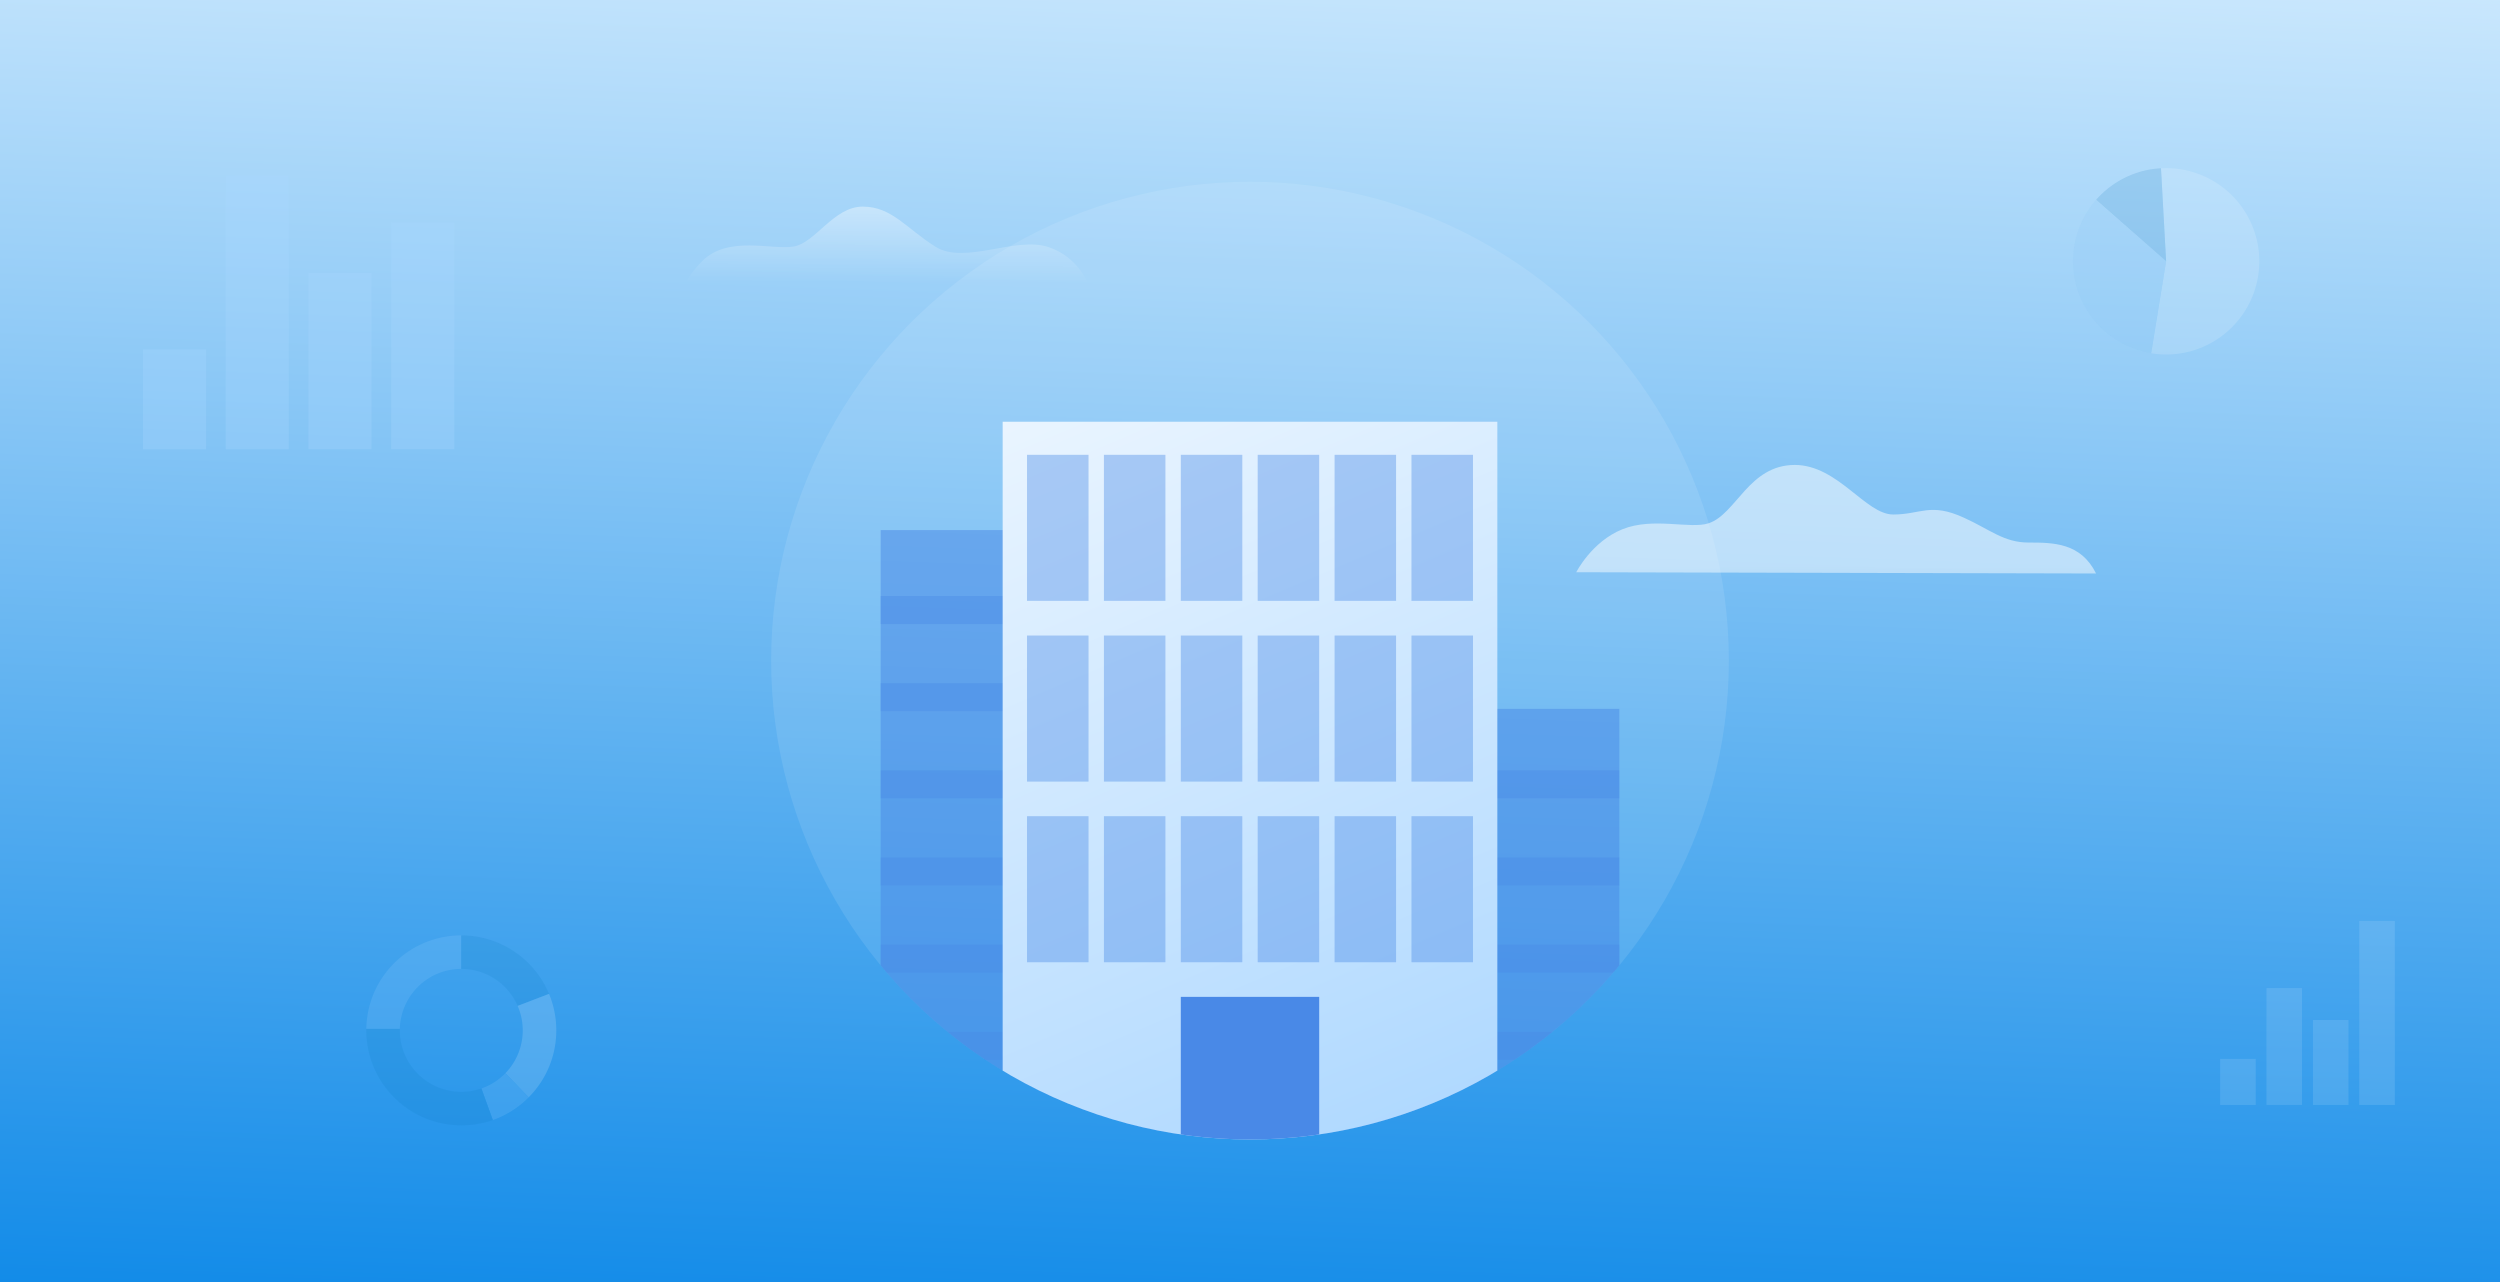
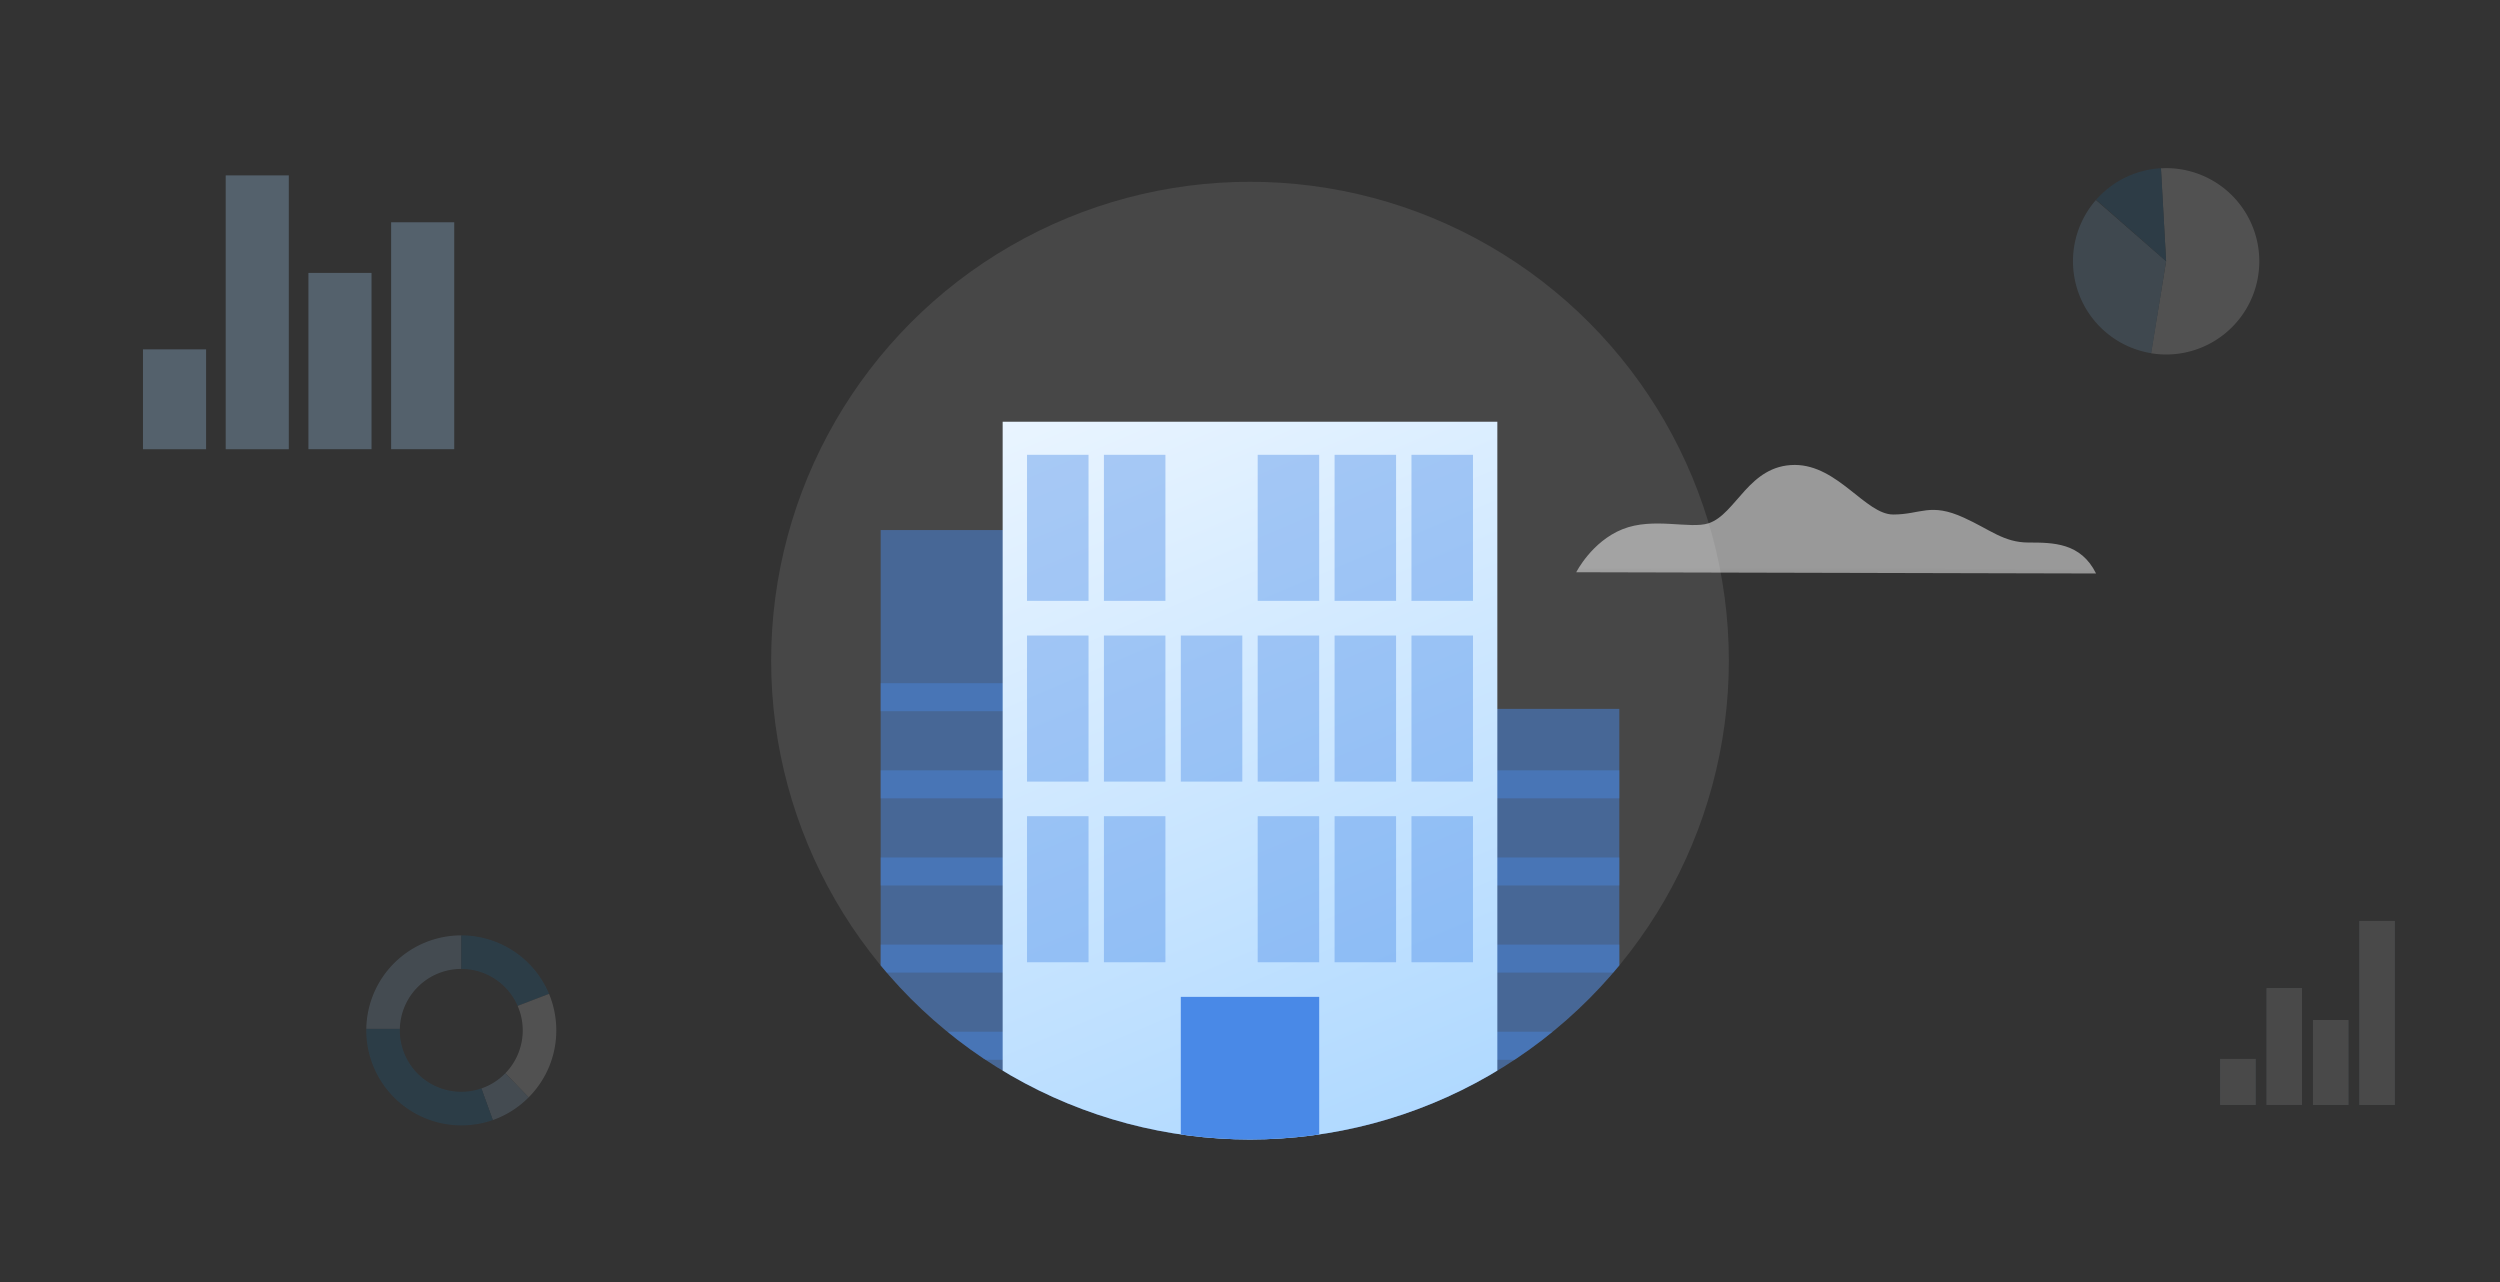
<svg xmlns="http://www.w3.org/2000/svg" xmlns:xlink="http://www.w3.org/1999/xlink" viewBox="0 0 780 400">
  <rect x="0" y="0" width="780" height="400" fill="#333333" stroke="none" />
  <defs>
    <style>.cls-1{fill:none;}.cls-2{fill:url(#linear-gradient);}.cls-3{opacity:0.11;}.cls-4{fill:#a8d7ff;}.cls-11,.cls-5{fill:#fff;}.cls-6{opacity:0.28;}.cls-7{opacity:0.15;}.cls-8{fill:#0679bf;}.cls-9{fill:#84c1ef;}.cls-10{fill:#0b70b5;}.cls-11{opacity:0.1;}.cls-12,.cls-13,.cls-15{opacity:0.5;}.cls-12{fill:url(#linear-gradient-2);}.cls-13{fill:url(#linear-gradient-3);}.cls-14{clip-path:url(#clip-path);}.cls-15,.cls-16,.cls-18{fill:#4989e7;}.cls-16{opacity:0.4;}.cls-17{fill:url(#linear-gradient-4);}</style>
    <linearGradient id="linear-gradient" x1="399.28" y1="-56.85" x2="380.7" y2="457.21" gradientUnits="userSpaceOnUse">
      <stop offset="0" stop-color="#dbf0ff" />
      <stop offset="1" stop-color="#0082e6" />
    </linearGradient>
    <linearGradient id="linear-gradient-2" x1="4625.78" y1="3433.35" x2="4625.78" y2="3432.64" gradientTransform="matrix(227.2, 0.54, 0.11, -47.05, -1050785.4, 159219.38)" gradientUnits="userSpaceOnUse">
      <stop offset="0" stop-color="#fff" />
      <stop offset="1" stop-color="#fff" stop-opacity="0" />
    </linearGradient>
    <linearGradient id="linear-gradient-3" x1="4617.6" y1="3438.83" x2="4617.6" y2="3438.1" gradientTransform="matrix(178.89, 0.42, 0.1, -42, -826088.45, 142549.85)" xlink:href="#linear-gradient-2" />
    <clipPath id="clip-path">
      <circle class="cls-1" cx="390" cy="206.12" r="149.4" />
    </clipPath>
    <linearGradient id="linear-gradient-4" x1="300.86" y1="34.71" x2="477.58" y2="451.4" gradientUnits="userSpaceOnUse">
      <stop offset="0" stop-color="#fff" />
      <stop offset="1" stop-color="#97cdff" />
    </linearGradient>
  </defs>
  <g id="Layer_3" data-name="Layer 3">
    <g id="Group_4010" data-name="Group 4010">
-       <rect id="Rectangle_3643" data-name="Rectangle 3643" class="cls-2" width="780" height="400" />
-     </g>
+       </g>
    <g id="Group_4010-2" data-name="Group 4010">
      <rect id="Rectangle_3643-2" data-name="Rectangle 3643" class="cls-1" width="780" height="400" />
    </g>
    <g id="Group_2564" data-name="Group 2564" class="cls-3">
      <rect id="Rectangle_2145" data-name="Rectangle 2145" class="cls-4" x="692.71" y="330.39" width="11.04" height="14.35" />
      <rect id="Rectangle_2146" data-name="Rectangle 2146" class="cls-4" x="707.18" y="308.31" width="11.04" height="36.42" />
      <rect id="Rectangle_2149" data-name="Rectangle 2149" class="cls-4" x="721.65" y="318.25" width="11.04" height="26.49" />
      <rect id="Rectangle_2150" data-name="Rectangle 2150" class="cls-4" x="736.12" y="287.34" width="11.04" height="57.4" />
      <rect id="Rectangle_2145-2" data-name="Rectangle 2145" class="cls-5" x="692.71" y="330.39" width="11.04" height="14.35" />
      <rect id="Rectangle_2146-2" data-name="Rectangle 2146" class="cls-5" x="707.18" y="308.31" width="11.04" height="36.42" />
      <rect id="Rectangle_2149-2" data-name="Rectangle 2149" class="cls-5" x="721.65" y="318.25" width="11.04" height="26.49" />
      <rect id="Rectangle_2150-2" data-name="Rectangle 2150" class="cls-5" x="736.12" y="287.34" width="11.04" height="57.4" />
    </g>
    <g class="cls-6">
      <rect id="Rectangle_2145-3" data-name="Rectangle 2145" class="cls-4" x="44.61" y="109" width="19.69" height="31.16" />
      <rect id="Rectangle_2146-3" data-name="Rectangle 2146" class="cls-4" x="70.42" y="54.72" width="19.69" height="85.44" />
      <rect id="Rectangle_2149-3" data-name="Rectangle 2149" class="cls-4" x="96.23" y="85.15" width="19.69" height="55" />
      <rect id="Rectangle_2150-3" data-name="Rectangle 2150" class="cls-4" x="122.03" y="69.35" width="19.69" height="70.8" />
    </g>
    <g class="cls-7">
      <path class="cls-4" d="M143.92,291.84V302.3A19.18,19.18,0,0,0,124.75,321H114.29A29.62,29.62,0,0,1,143.92,291.84Z" />
      <path class="cls-8" d="M171.3,310.08l-9.79,3.76a19.16,19.16,0,0,0-17.59-11.54V291.84A29.67,29.67,0,0,1,171.3,310.08Z" />
      <path class="cls-5" d="M173.56,321.48a29.47,29.47,0,0,1-8.62,20.89l-7.27-7.52a19.17,19.17,0,0,0,3.84-21l9.79-3.76A29.79,29.79,0,0,1,173.56,321.48Z" />
      <path class="cls-4" d="M164.94,342.37a29.62,29.62,0,0,1-11.18,7.09l-3.56-9.86a19.11,19.11,0,0,0,7.47-4.75Z" />
      <path class="cls-8" d="M153.76,349.46a29.69,29.69,0,0,1-39.48-28c0-.15,0-.29,0-.44h10.46c0,.14,0,.29,0,.44a19.18,19.18,0,0,0,19.18,19.18,19,19,0,0,0,6.28-1.06Z" />
    </g>
    <g id="Group_2565" data-name="Group 2565" class="cls-7">
      <path id="Path_39204" data-name="Path 39204" class="cls-5" d="M675.83,81.51l-1.62-29c.54,0,1.08-.05,1.62-.05a29.07,29.07,0,0,1,0,58.14,28.6,28.6,0,0,1-4.71-.39Z" />
      <path id="Path_39205" data-name="Path 39205" class="cls-9" d="M675.83,81.51l-4.64,28.69a29.07,29.07,0,0,1-17.27-47.79Z" />
      <path id="Path_39206" data-name="Path 39206" class="cls-10" d="M675.83,81.51,654,62.33a29.07,29.07,0,0,1,20.23-9.84Z" />
    </g>
  </g>
  <g id="Layer_1" data-name="Layer 1">
    <circle class="cls-11" cx="390" cy="206.12" r="149.4" />
    <path id="Path_39202" data-name="Path 39202" class="cls-12" d="M632.89,169.27c-7.68,0-11.9-4-20.13-7.74-10.55-4.83-13.44-1-22.07-1S573.45,145.1,560,145.06c-14.39,0-18.27,15.34-26.91,18.2-5.76,1.91-17.27-2-26.88,1.86s-14.42,13.42-14.42,13.42l162.18.39C649.21,169.3,640.57,169.28,632.89,169.27Z" />
-     <path id="Path_39203" data-name="Path 39203" class="cls-13" d="M219.16,81.41c8-8,21.6-3.36,28.42-4.48s12.53-12.49,21.62-12.47S282.82,71.32,291.9,77s25-3.35,35.22.09c6.81,2.29,12.48,8,14.72,18.24l-130.66-.31C212.33,91.64,213.47,87.09,219.16,81.41Z" />
    <g class="cls-14">
      <polygon class="cls-15" points="350.42 221.17 350.42 165.39 274.77 165.39 274.77 358.21 505.23 358.21 505.23 221.17 350.42 221.17" />
-       <rect class="cls-16" x="274.77" y="185.96" width="75.64" height="8.75" />
      <rect class="cls-16" x="274.77" y="213.15" width="75.64" height="8.75" />
      <rect class="cls-16" x="274.77" y="240.34" width="230.46" height="8.75" />
      <rect class="cls-16" x="274.77" y="267.52" width="230.46" height="8.75" />
      <rect class="cls-16" x="274.77" y="294.71" width="230.46" height="8.75" />
      <rect class="cls-16" x="274.77" y="321.9" width="230.46" height="8.75" />
      <rect class="cls-17" x="312.83" y="131.58" width="154.34" height="226.63" />
      <rect class="cls-16" x="320.43" y="141.9" width="19.19" height="45.58" />
      <rect class="cls-16" x="344.42" y="141.9" width="19.19" height="45.58" />
-       <rect class="cls-16" x="368.41" y="141.9" width="19.19" height="45.58" />
      <rect class="cls-16" x="392.4" y="141.9" width="19.19" height="45.58" />
      <rect class="cls-16" x="416.39" y="141.9" width="19.19" height="45.58" />
      <rect class="cls-16" x="440.38" y="141.9" width="19.19" height="45.58" />
      <rect class="cls-16" x="320.43" y="198.28" width="19.19" height="45.58" />
      <rect class="cls-16" x="344.42" y="198.28" width="19.19" height="45.58" />
      <rect class="cls-16" x="368.41" y="198.28" width="19.19" height="45.58" />
      <rect class="cls-16" x="392.4" y="198.28" width="19.19" height="45.58" />
      <rect class="cls-16" x="416.39" y="198.28" width="19.19" height="45.58" />
      <rect class="cls-16" x="440.38" y="198.28" width="19.19" height="45.58" />
      <rect class="cls-16" x="320.43" y="254.65" width="19.19" height="45.58" />
      <rect class="cls-16" x="344.42" y="254.65" width="19.19" height="45.58" />
-       <rect class="cls-16" x="368.41" y="254.65" width="19.19" height="45.58" />
      <rect class="cls-16" x="392.4" y="254.65" width="19.19" height="45.58" />
      <rect class="cls-16" x="416.39" y="254.65" width="19.19" height="45.58" />
      <rect class="cls-16" x="440.38" y="254.65" width="19.19" height="45.58" />
      <rect class="cls-18" x="368.41" y="311.03" width="43.18" height="56.84" />
    </g>
  </g>
</svg>